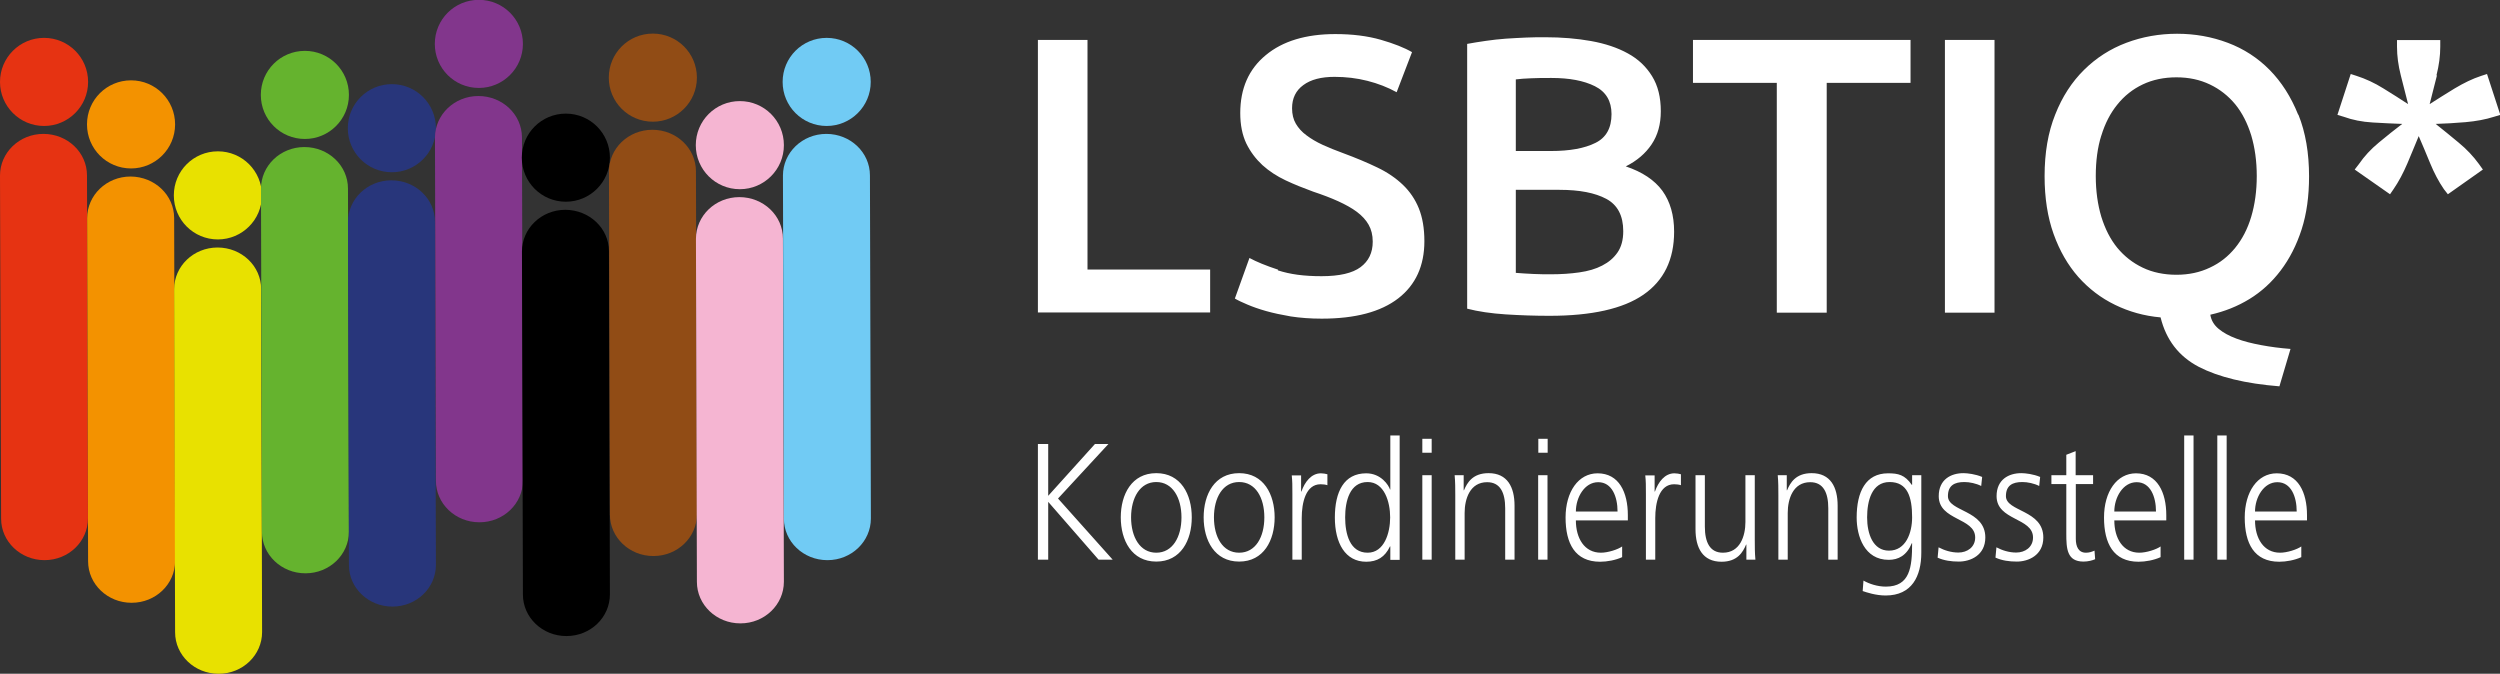
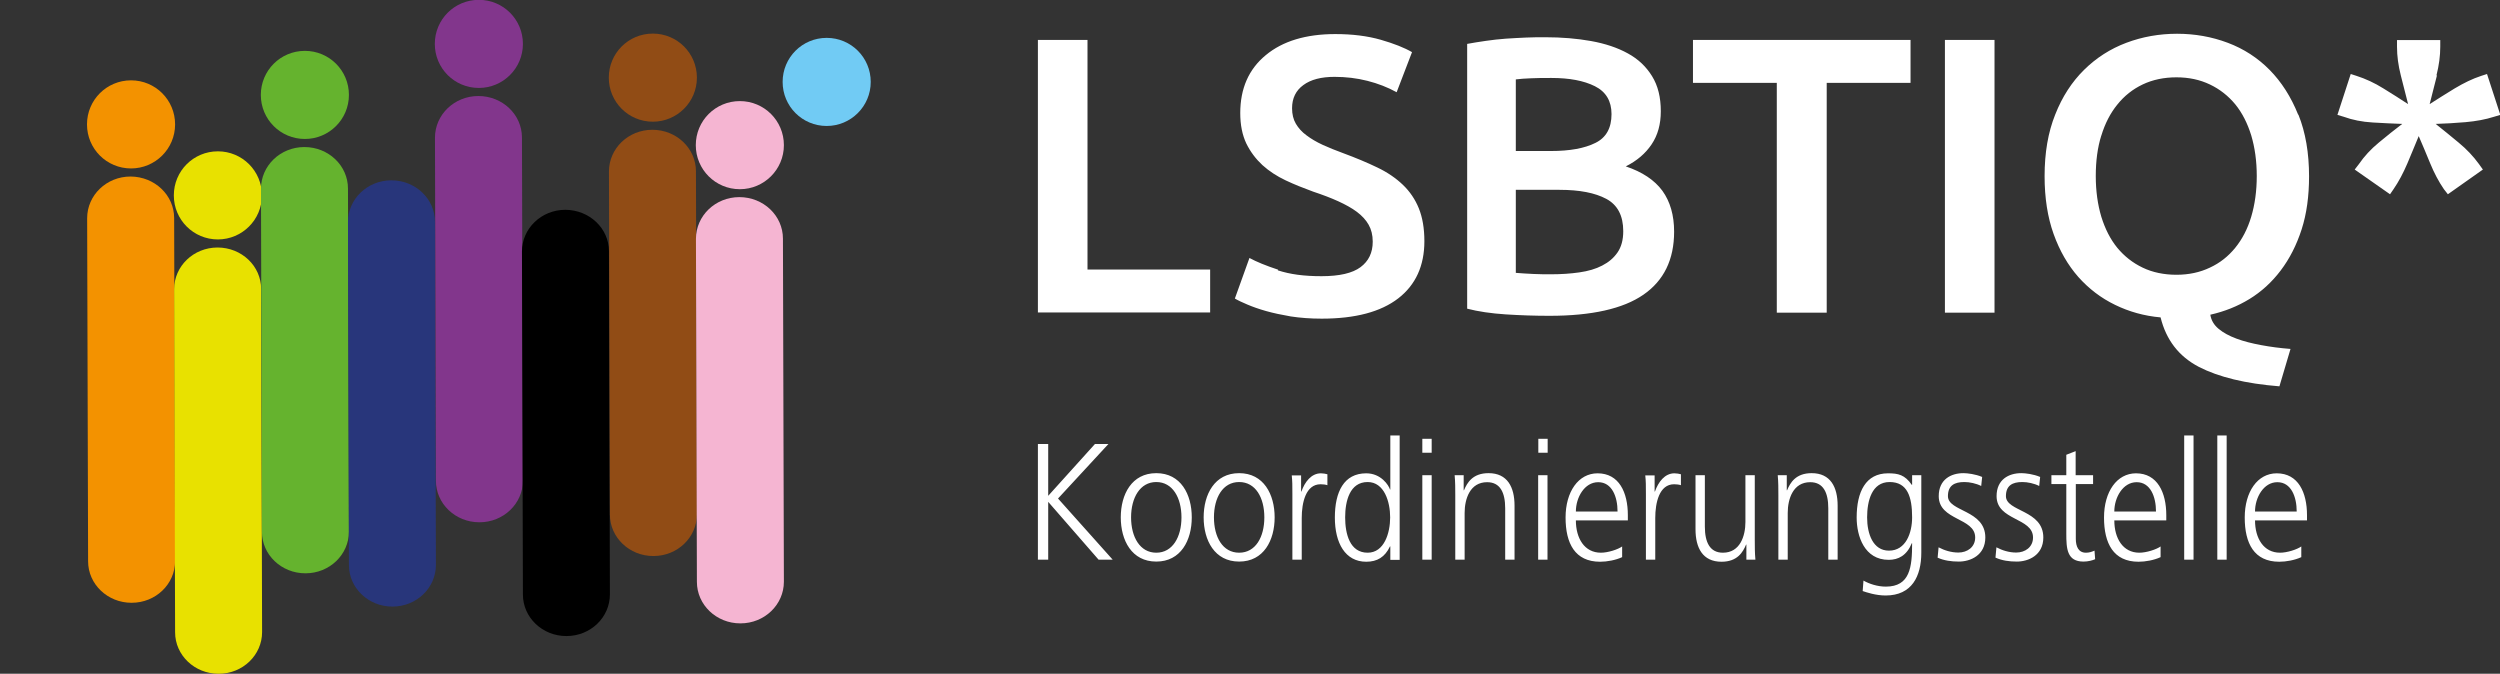
<svg xmlns="http://www.w3.org/2000/svg" id="Ebene_2" data-name="Ebene 2" viewBox="0 0 157.77 42.52">
  <rect x="0" y="0" width="157.77" height="42.52" fill="#333333" stroke="none" />
  <defs>
    <style>
      .cls-1 {
        fill: #82368c;
      }

      .cls-1, .cls-2, .cls-3, .cls-4, .cls-5, .cls-6, .cls-7, .cls-8, .cls-9, .cls-10, .cls-11, .cls-12 {
        stroke-width: 0px;
      }

      .cls-13 {
        clip-path: url(#clippath);
      }

      .cls-2 {
        fill: none;
      }

      .cls-3 {
        fill: #65b32e;
      }

      .cls-4 {
        fill: #e63312;
      }

      .cls-5 {
        fill: #e8e100;
      }

      .cls-6 {
        fill: #000;
      }

      .cls-7 {
        fill: #914c15;
      }

      .cls-8 {
        fill: #f39200;
      }

      .cls-9 {
        fill: #71cbf4;
      }

      .cls-10 {
        fill: #fff;
      }

      .cls-11 {
        fill: #f5b5d2;
      }

      .cls-12 {
        fill: #28367b;
      }
    </style>
    <clipPath id="clippath">
-       <rect class="cls-2" width="157.77" height="42.52" />
-     </clipPath>
+       </clipPath>
  </defs>
  <g id="Ebene_1-2" data-name="Ebene 1">
    <g>
      <g class="cls-13">
        <path class="cls-4" d="M2.81,35.35c-1.51,0-2.74-1.17-2.74-2.62L0,11.08c0-1.45,1.22-2.63,2.74-2.63,1.52,0,2.75,1.17,2.75,2.62l.06,21.65c0,1.45-1.22,2.63-2.74,2.63h0Z" />
        <path class="cls-4" d="M2.78,7.95c1.53,0,2.78-1.24,2.78-2.78s-1.24-2.78-2.78-2.78S0,3.64,0,5.17s1.24,2.78,2.78,2.78" />
      </g>
      <path class="cls-8" d="M8.3,38.04c-1.51,0-2.74-1.17-2.74-2.62l-.06-21.65c0-1.45,1.22-2.63,2.74-2.63,1.52.01,2.75,1.17,2.75,2.62l.06,21.65c0,1.45-1.22,2.63-2.74,2.63h0Z" />
      <path class="cls-8" d="M8.27,10.63c1.53,0,2.78-1.24,2.78-2.78s-1.24-2.78-2.78-2.78-2.78,1.24-2.78,2.78,1.24,2.78,2.78,2.78" />
      <path class="cls-5" d="M13.79,42.52c-1.51,0-2.74-1.17-2.74-2.62l-.06-21.65c0-1.45,1.22-2.63,2.74-2.63,1.52,0,2.75,1.17,2.75,2.62l.06,21.65c0,1.45-1.22,2.63-2.74,2.63h0Z" />
      <path class="cls-5" d="M13.75,15.11c1.53,0,2.78-1.24,2.78-2.78s-1.24-2.78-2.78-2.78-2.78,1.24-2.78,2.78,1.24,2.78,2.78,2.78" />
      <path class="cls-3" d="M19.27,36.18c-1.51,0-2.74-1.17-2.74-2.62l-.06-21.65c0-1.45,1.22-2.63,2.74-2.63,1.52,0,2.75,1.17,2.75,2.62l.06,21.65c0,1.45-1.22,2.63-2.74,2.63h0Z" />
      <path class="cls-3" d="M19.24,8.77c1.53,0,2.78-1.24,2.78-2.78s-1.24-2.78-2.78-2.78-2.78,1.24-2.78,2.78,1.24,2.78,2.78,2.78" />
      <path class="cls-12" d="M24.76,38.28c-1.51,0-2.74-1.17-2.74-2.62l-.06-21.65c0-1.45,1.22-2.63,2.74-2.63,1.52,0,2.75,1.17,2.75,2.62l.06,21.65c0,1.45-1.22,2.63-2.74,2.63h0Z" />
-       <path class="cls-12" d="M24.73,10.87c1.53,0,2.78-1.24,2.78-2.78s-1.24-2.78-2.78-2.78-2.78,1.24-2.78,2.78,1.24,2.78,2.78,2.78" />
      <path class="cls-1" d="M30.25,32.96c-1.51,0-2.74-1.17-2.74-2.62l-.06-21.65c0-1.45,1.22-2.63,2.74-2.63,1.52,0,2.75,1.17,2.75,2.62l.06,21.65c0,1.45-1.22,2.63-2.74,2.63h0Z" />
      <path class="cls-1" d="M30.22,5.55c1.53,0,2.78-1.24,2.78-2.78s-1.24-2.78-2.78-2.78-2.78,1.24-2.78,2.78,1.24,2.78,2.78,2.78" />
      <path class="cls-6" d="M35.74,40.14c-1.51,0-2.74-1.17-2.74-2.62l-.06-21.65c0-1.45,1.22-2.63,2.74-2.63,1.52.01,2.75,1.17,2.75,2.62l.06,21.65c0,1.45-1.22,2.63-2.74,2.63h0Z" />
-       <path class="cls-6" d="M35.71,12.73c1.53,0,2.78-1.24,2.78-2.78s-1.24-2.78-2.78-2.78-2.78,1.24-2.78,2.78,1.24,2.78,2.78,2.78" />
      <path class="cls-7" d="M41.23,35.09c-1.51,0-2.74-1.17-2.74-2.62l-.06-21.65c0-1.45,1.22-2.63,2.74-2.63,1.52,0,2.75,1.17,2.75,2.62l.06,21.65c0,1.45-1.22,2.63-2.74,2.63h0Z" />
      <path class="cls-7" d="M41.2,7.68c1.53,0,2.78-1.24,2.78-2.78s-1.24-2.78-2.78-2.78-2.78,1.24-2.78,2.78,1.24,2.78,2.78,2.78" />
      <path class="cls-11" d="M46.72,39.34c-1.51,0-2.74-1.17-2.74-2.62l-.06-21.65c0-1.45,1.22-2.63,2.74-2.63,1.52,0,2.75,1.17,2.75,2.62l.06,21.65c0,1.45-1.22,2.63-2.74,2.63h0Z" />
      <path class="cls-11" d="M46.69,11.94c1.53,0,2.78-1.24,2.78-2.78s-1.24-2.78-2.78-2.78-2.78,1.24-2.78,2.78,1.24,2.78,2.78,2.78" />
-       <path class="cls-9" d="M52.21,35.35c-1.51,0-2.74-1.17-2.74-2.62l-.06-21.65c0-1.45,1.22-2.63,2.74-2.63,1.52,0,2.75,1.17,2.75,2.62l.06,21.65c0,1.45-1.22,2.63-2.74,2.63h0Z" />
      <path class="cls-9" d="M52.17,7.95c1.53,0,2.78-1.24,2.78-2.78s-1.24-2.78-2.78-2.78-2.78,1.24-2.78,2.78,1.24,2.78,2.78,2.78" />
      <path class="cls-10" d="M65.5,35.32h.65v-3.65l3.18,3.65h.89l-3.45-3.86,3.18-3.44h-.85l-2.95,3.27v-3.27h-.65v7.3h0ZM70.73,32.65c0,1.45.69,2.79,2.24,2.79s2.24-1.34,2.24-2.79-.69-2.79-2.24-2.79-2.24,1.34-2.24,2.79h0ZM71.38,32.65c0-1.23.56-2.23,1.59-2.23s1.59.99,1.59,2.23-.56,2.23-1.59,2.23-1.59-.99-1.59-2.23h0ZM75.96,32.65c0,1.45.69,2.79,2.24,2.79s2.24-1.34,2.24-2.79-.69-2.79-2.24-2.79-2.24,1.34-2.24,2.79h0ZM76.61,32.65c0-1.23.55-2.23,1.59-2.23s1.59.99,1.59,2.23-.55,2.23-1.59,2.23-1.59-.99-1.59-2.23h0ZM81.56,35.32h.59v-2.63c0-.96.25-2.13,1.19-2.13.15,0,.31.02.43.06v-.69c-.1-.03-.27-.06-.41-.06-.61,0-1.02.55-1.23,1.15h-.02v-1.02h-.59c.04.39.04.61.04,1.19v4.14h0ZM88.33,27.48h-.59v3.41h-.02c-.08-.26-.56-1.02-1.5-1.02-1.41,0-1.98,1.17-1.98,2.79s.66,2.79,1.98,2.79c.69,0,1.18-.29,1.5-.97h.02v.85h.59v-7.84h0ZM84.89,32.65c0-1.03.29-2.23,1.42-2.23,1.05,0,1.42,1.25,1.42,2.23s-.37,2.23-1.42,2.23c-1.13,0-1.42-1.19-1.42-2.23h0ZM89.76,35.32h.59v-5.33h-.59v5.33h0ZM90.35,27.69h-.59v.88h.59v-.88h0ZM91.84,35.32h.59v-2.95c0-.89.34-1.94,1.42-1.94.82,0,1.14.65,1.14,1.65v3.24h.59v-3.41c0-1.17-.45-2.05-1.64-2.05-1,0-1.35.6-1.55,1.08h-.02v-.95h-.57c.04.43.04.85.04,1.25v4.08h0ZM97.07,35.32h.59v-5.33h-.59v5.33h0ZM97.67,27.69h-.59v.88h.59v-.88h0ZM102.38,34.48c-.28.2-.91.4-1.35.4-1.04,0-1.58-.91-1.58-2.04h3.28v-.33c0-1.43-.55-2.64-1.91-2.64-1.21,0-2.02,1.16-2.02,2.79s.59,2.79,2.18,2.79c.44,0,.98-.1,1.39-.29v-.67h0ZM99.45,32.28c0-.88.54-1.85,1.41-1.85s1.22.92,1.22,1.85h-2.63ZM103.87,35.32h.59v-2.63c0-.96.25-2.13,1.19-2.13.15,0,.31.02.43.06v-.69c-.1-.03-.27-.06-.41-.06-.61,0-1.02.55-1.23,1.15h-.02v-1.02h-.59c.04.39.04.61.04,1.19v4.14h0ZM110.74,29.99h-.59v2.95c0,.89-.34,1.94-1.42,1.94-.82,0-1.14-.65-1.14-1.65v-3.24h-.59v3.41c0,1.17.45,2.05,1.64,2.05,1,0,1.35-.6,1.55-1.08h.02v.95h.57c-.04-.43-.04-.85-.04-1.25v-4.08h0ZM112.23,35.32h.59v-2.95c0-.89.34-1.94,1.42-1.94.82,0,1.14.65,1.14,1.65v3.24h.59v-3.41c0-1.17-.45-2.05-1.64-2.05-1,0-1.35.6-1.55,1.08h-.02v-.95h-.57c.04.43.04.85.04,1.25v4.08h0ZM117.83,32.65c0-1.03.29-2.23,1.42-2.23s1.42.94,1.42,2.23c0,.97-.39,2.1-1.46,2.1-1.01,0-1.38-1.06-1.38-2.1h0ZM121.26,29.99h-.59v.61h-.02c-.44-.64-.86-.73-1.5-.73-1.41,0-1.98,1.17-1.98,2.79,0,1.18.49,2.67,2.02,2.67.61,0,1.14-.27,1.46-1.05h.02c0,1.51-.13,2.74-1.66,2.74-.52,0-1.04-.17-1.41-.38l-.05.66c.24.08.82.28,1.45.28,1.65,0,2.25-1.21,2.25-2.7v-4.89h0ZM122.27,35.19c.42.19.88.25,1.35.25.72,0,1.67-.39,1.67-1.52,0-1.75-2.36-1.62-2.36-2.61,0-.68.42-.89,1.04-.89.33,0,.75.09,1.06.25l.06-.57c-.42-.18-.93-.24-1.18-.24-.79,0-1.56.4-1.56,1.45,0,1.55,2.3,1.35,2.3,2.61,0,.61-.5.95-1.06.95-.46,0-.89-.14-1.25-.33l-.06.65h0ZM125.93,35.19c.42.19.88.25,1.35.25.72,0,1.67-.39,1.67-1.52,0-1.75-2.36-1.62-2.36-2.61,0-.68.42-.89,1.04-.89.33,0,.75.09,1.06.25l.06-.57c-.42-.18-.93-.24-1.19-.24-.79,0-1.56.4-1.56,1.45,0,1.55,2.3,1.35,2.3,2.61,0,.61-.5.95-1.06.95-.46,0-.89-.14-1.25-.33l-.06.65h0ZM132.08,29.99h-1.09v-1.52l-.59.23v1.29h-.94v.56h.94v3.11c0,.97.04,1.78,1.09,1.78.29,0,.58-.08.73-.15l-.04-.54c-.17.07-.32.13-.54.13-.48,0-.64-.4-.64-.88v-3.45h1.09v-.56h0ZM136.36,34.48c-.28.2-.91.4-1.35.4-1.04,0-1.58-.91-1.58-2.04h3.28v-.33c0-1.43-.56-2.64-1.91-2.64-1.21,0-2.02,1.16-2.02,2.79s.59,2.79,2.18,2.79c.44,0,.98-.1,1.39-.29v-.67h0ZM133.43,32.28c0-.88.54-1.85,1.41-1.85s1.22.92,1.22,1.85h-2.63ZM137.84,35.32h.59v-7.84h-.59v7.84h0ZM139.93,35.32h.59v-7.84h-.59v7.84h0ZM145.24,34.48c-.28.2-.91.4-1.35.4-1.04,0-1.58-.91-1.58-2.04h3.28v-.33c0-1.43-.55-2.64-1.91-2.64-1.21,0-2.02,1.16-2.02,2.79s.59,2.79,2.18,2.79c.44,0,.98-.1,1.39-.29v-.67h0ZM142.31,32.28c0-.88.54-1.85,1.41-1.85s1.22.92,1.22,1.85h-2.63Z" />
      <path class="cls-10" d="M68.63,17.02V2.52h-3.13v17.2h10.87v-2.71h-7.75ZM80.66,17.02c-.76-.25-1.37-.5-1.81-.74l-.92,2.56c.2.12.46.24.79.38.33.14.72.28,1.18.41.46.13.98.24,1.56.34.59.09,1.24.14,1.95.14,2.12,0,3.73-.43,4.83-1.28,1.1-.85,1.65-2.06,1.65-3.61,0-.81-.12-1.5-.35-2.07-.23-.57-.57-1.07-1.01-1.49-.44-.42-.98-.79-1.61-1.09-.64-.31-1.36-.61-2.17-.91-.46-.17-.89-.34-1.28-.52-.39-.18-.73-.38-1.02-.6-.29-.21-.51-.46-.67-.73-.16-.27-.24-.6-.24-.98,0-.63.24-1.12.71-1.46.47-.35,1.13-.52,1.97-.52.71,0,1.4.08,2.07.25.67.17,1.29.41,1.85.72l.97-2.53c-.48-.28-1.14-.54-1.97-.78-.84-.24-1.79-.36-2.87-.36-1.85,0-3.32.44-4.39,1.33-1.08.89-1.61,2.11-1.61,3.66,0,.74.13,1.38.38,1.91.26.53.6.98,1.02,1.37.42.38.91.7,1.46.96.55.26,1.13.49,1.73.71.6.2,1.13.4,1.59.61.46.21.86.43,1.18.67.32.24.57.51.74.81.17.3.26.65.26,1.07,0,.7-.26,1.23-.77,1.61-.51.38-1.33.57-2.46.57s-1.99-.12-2.76-.37h0ZM103.71,18.6c1.29-.89,1.94-2.21,1.94-3.98,0-1.04-.25-1.9-.74-2.58-.5-.68-1.27-1.19-2.31-1.54.7-.35,1.24-.81,1.63-1.39.39-.58.58-1.27.58-2.09,0-.88-.18-1.61-.55-2.21-.37-.6-.87-1.08-1.53-1.44-.65-.36-1.43-.62-2.32-.78-.89-.16-1.86-.24-2.9-.24-.38,0-.78,0-1.2.02-.42.02-.85.04-1.28.07-.43.03-.85.08-1.27.14-.41.06-.8.12-1.17.19v16.71c.7.18,1.51.3,2.43.36.93.06,1.85.09,2.76.09,2.66,0,4.64-.44,5.93-1.33h0ZM98.42,11.98c1.26,0,2.24.19,2.95.57.71.38,1.07,1.06,1.07,2.04,0,.55-.12.99-.36,1.34-.24.35-.56.62-.97.83-.4.21-.88.35-1.44.43-.55.08-1.15.12-1.8.12-.33,0-.7,0-1.09-.02-.4-.02-.77-.04-1.12-.07v-5.24h2.76ZM95.67,5.01c.26-.03.58-.06.96-.07.37-.02.8-.02,1.28-.02,1.13,0,2.04.17,2.74.52.7.35,1.05.94,1.05,1.76,0,.88-.34,1.49-1.02,1.82-.68.34-1.61.51-2.81.51h-2.21v-4.52h0ZM106.84,2.52v2.71h5.29v14.5h3.15V5.23h5.29v-2.71h-13.73ZM122.74,19.73h3.13V2.52h-3.13v17.2h0ZM132.61,8.56c.23-.76.57-1.42,1.01-1.96.44-.55.97-.97,1.6-1.27.63-.3,1.34-.45,2.13-.45s1.48.15,2.11.45c.63.3,1.16.72,1.6,1.25.44.54.77,1.19,1.01,1.96.23.77.35,1.63.35,2.57s-.12,1.8-.35,2.57c-.23.77-.57,1.42-1.01,1.96-.44.54-.97.96-1.6,1.25-.63.3-1.33.45-2.11.45s-1.51-.15-2.13-.45c-.63-.3-1.16-.72-1.6-1.25-.44-.54-.77-1.19-1.01-1.96-.23-.77-.35-1.63-.35-2.57s.11-1.8.35-2.56h0ZM145.03,7.23c-.45-1.12-1.05-2.06-1.8-2.82-.75-.76-1.63-1.33-2.64-1.71-1.01-.38-2.08-.57-3.2-.57s-2.19.19-3.2.57c-1.01.38-1.9.95-2.67,1.71-.77.76-1.38,1.7-1.82,2.82-.45,1.12-.67,2.41-.67,3.89,0,1.37.19,2.59.57,3.65.38,1.06.9,1.96,1.56,2.71.66.74,1.43,1.33,2.32,1.76.88.43,1.84.7,2.87.79.35,1.42,1.15,2.46,2.41,3.12,1.26.65,2.95,1.06,5.09,1.23l.7-2.36c-.65-.05-1.26-.13-1.85-.24-.59-.11-1.11-.24-1.56-.41-.46-.17-.83-.37-1.13-.62-.3-.25-.47-.55-.52-.89.89-.2,1.72-.53,2.47-.99.75-.46,1.41-1.06,1.97-1.8.56-.74,1-1.6,1.32-2.59.32-.99.47-2.11.47-3.35,0-1.47-.22-2.77-.67-3.89h0ZM153.76,4.76c.16-.63.24-1.23.24-1.81v-.42h-2.73v.42c0,.58.08,1.18.24,1.81.16.63.31,1.23.46,1.81-.48-.31-1-.65-1.56-.99-.56-.35-1.13-.61-1.69-.79l-.37-.12-.84,2.58.4.12c.55.2,1.15.32,1.82.36.67.04,1.3.07,1.87.09-.48.36-.97.76-1.48,1.18-.51.42-.92.87-1.25,1.35l-.27.35,2.23,1.56.22-.32c.33-.48.62-1.03.88-1.64.26-.61.49-1.18.71-1.71.23.53.47,1.1.72,1.71.25.61.54,1.16.87,1.64l.25.32,2.21-1.56-.25-.35c-.35-.48-.77-.93-1.28-1.35-.5-.42-.99-.81-1.45-1.18.58-.02,1.2-.05,1.88-.11.67-.06,1.27-.17,1.8-.34l.4-.12-.84-2.58-.37.12c-.55.18-1.1.45-1.67.79-.57.35-1.1.68-1.58.99.15-.58.3-1.18.46-1.81h0Z" />
    </g>
  </g>
</svg>